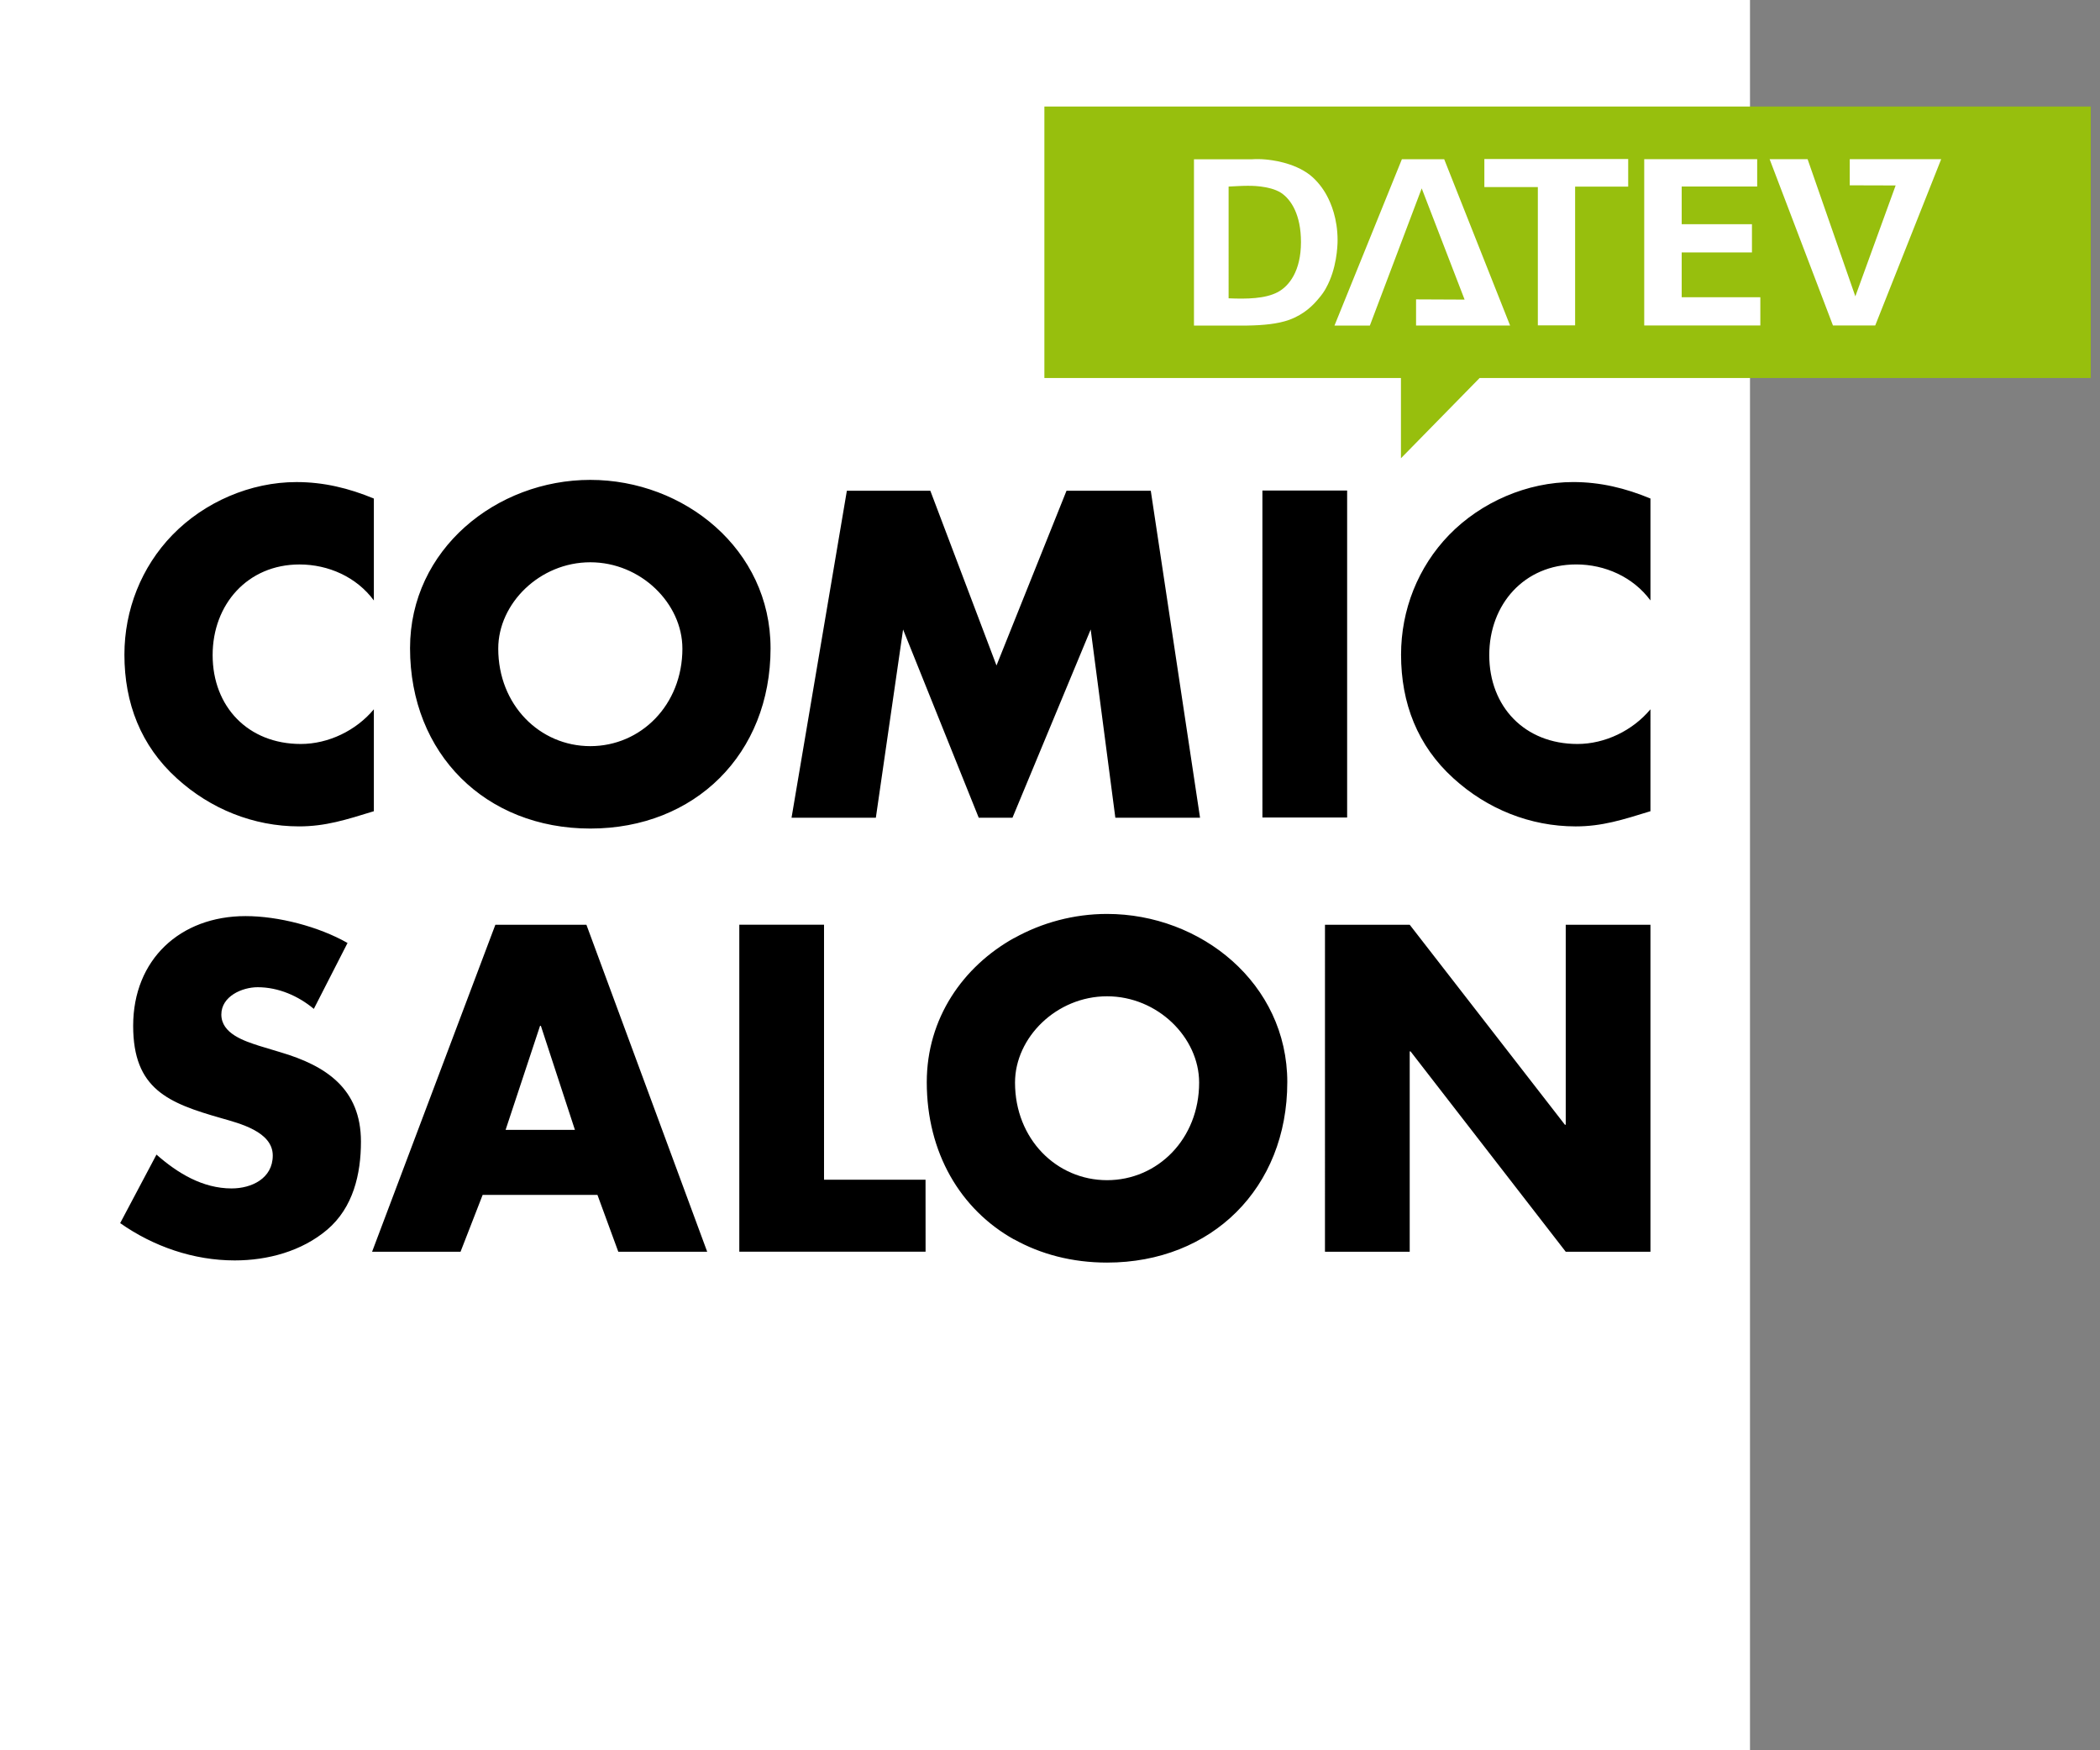
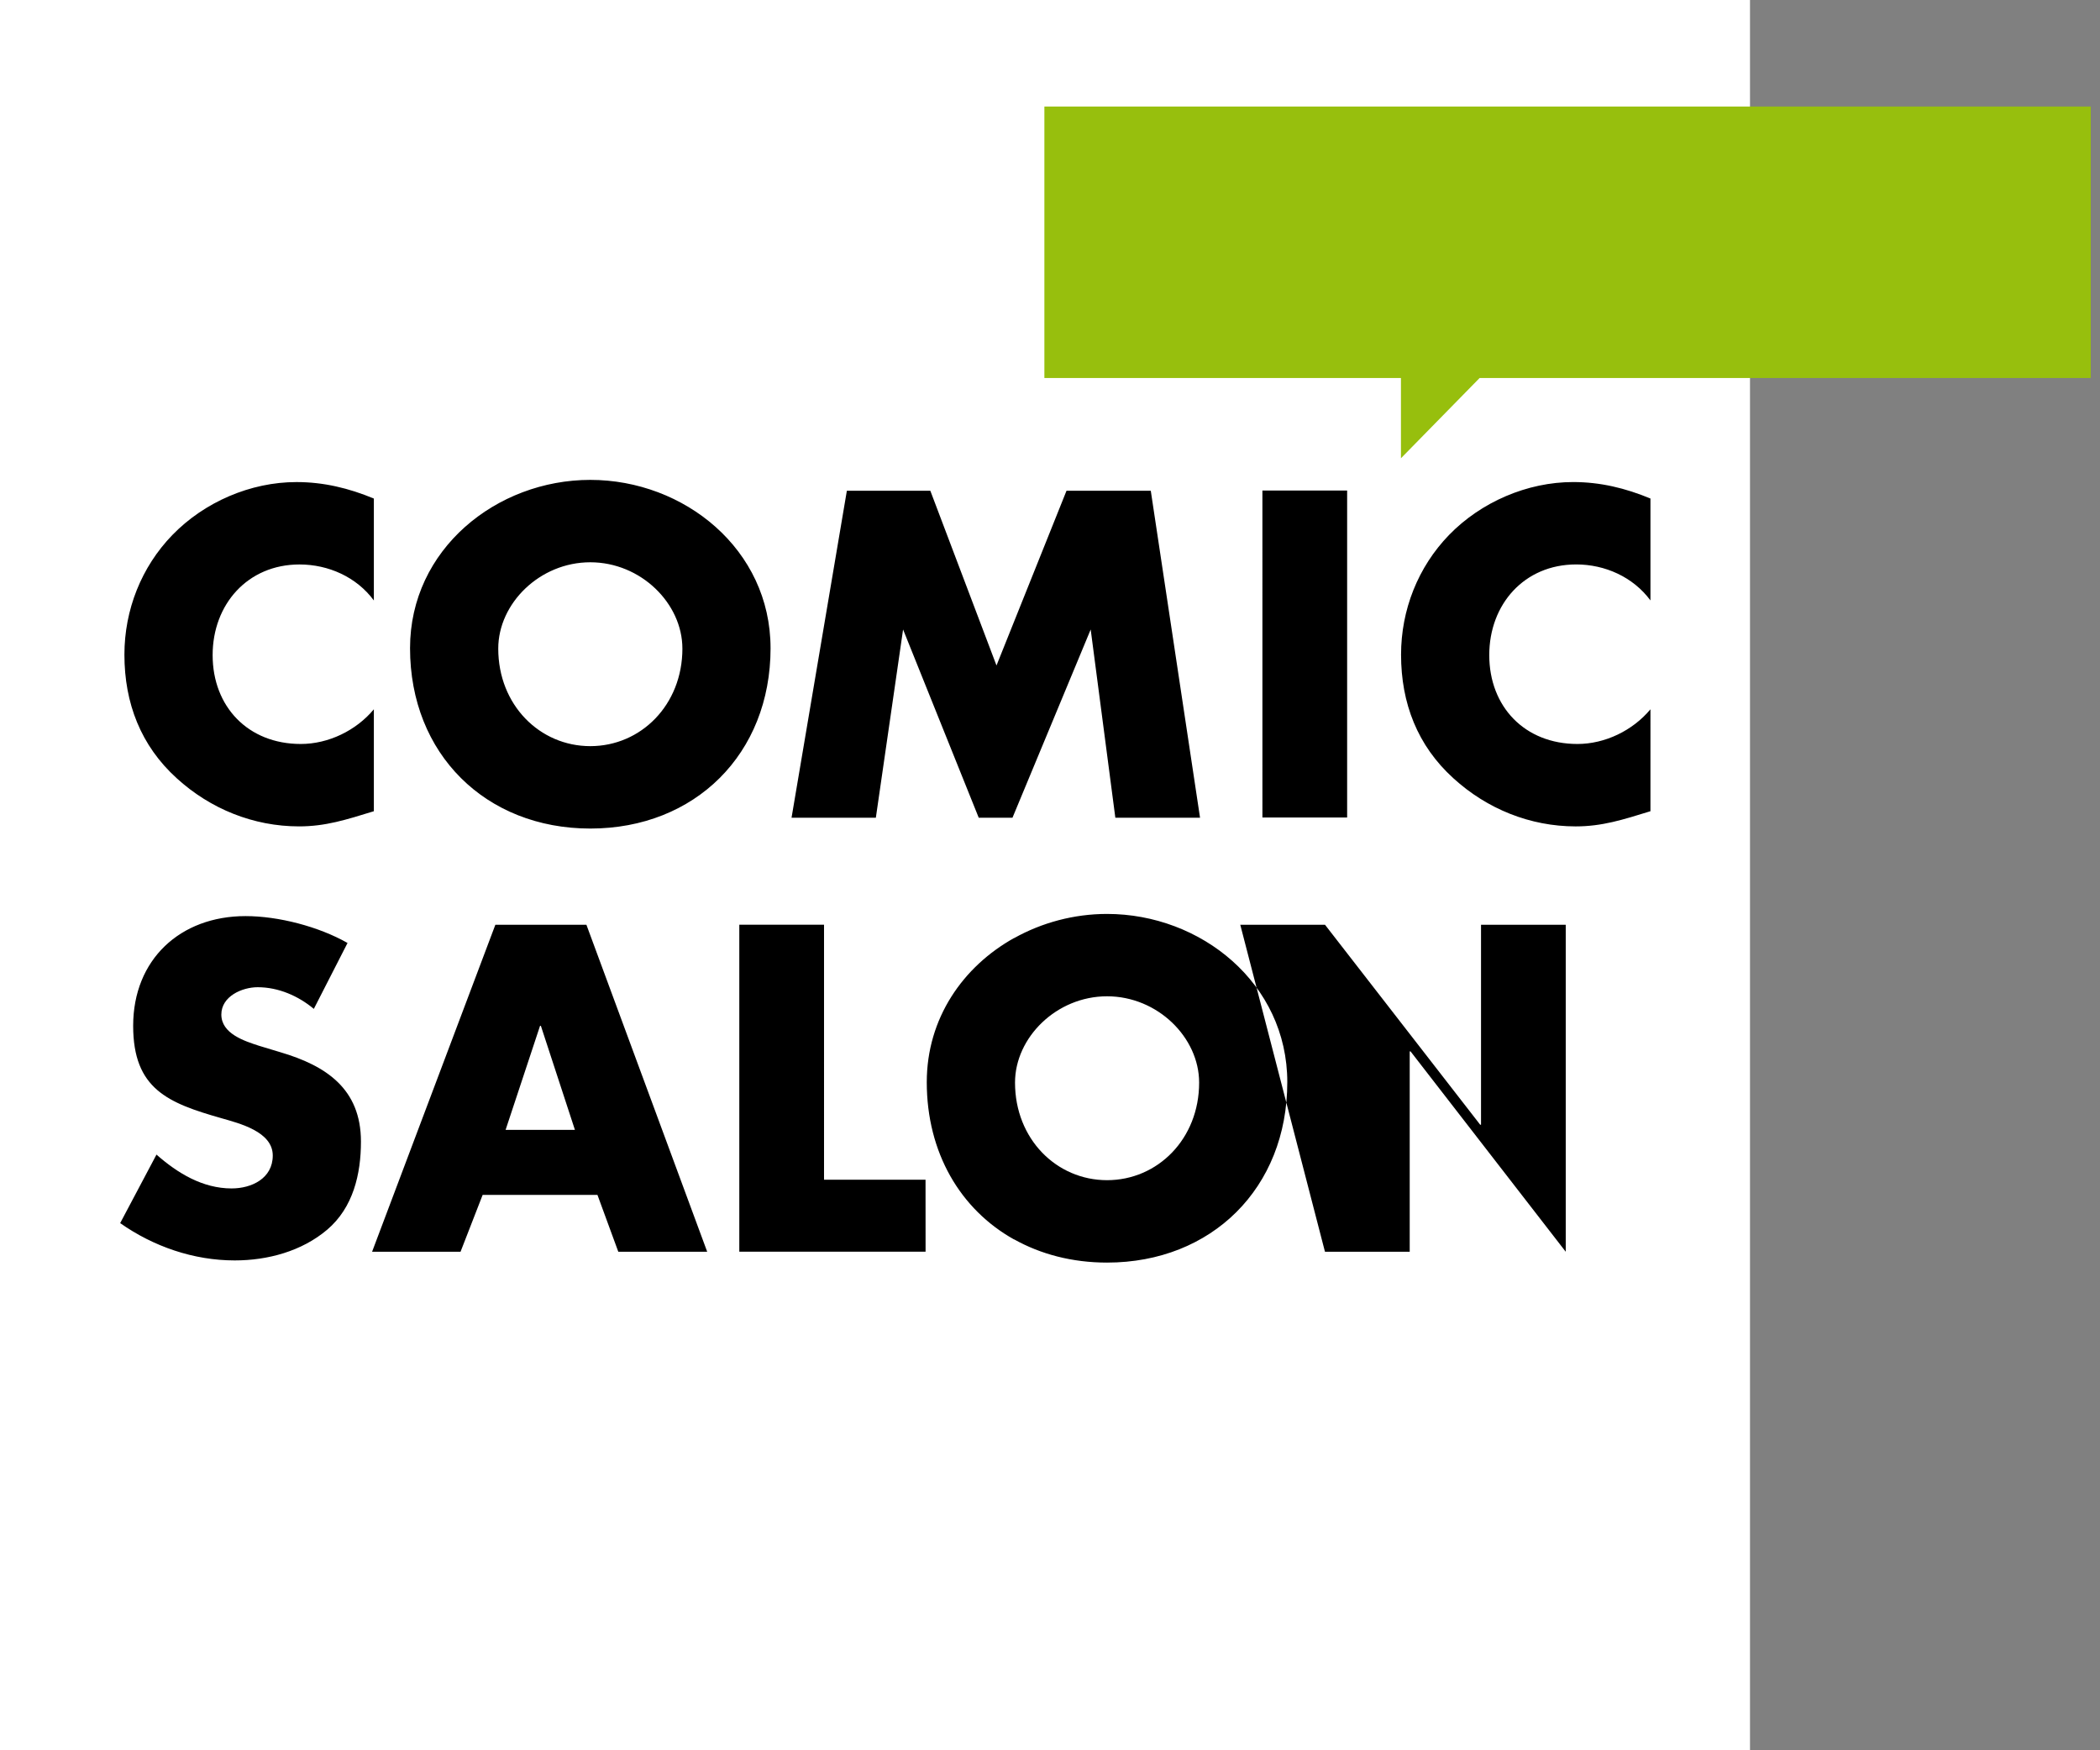
<svg xmlns="http://www.w3.org/2000/svg" width="192" height="160" viewBox="-1 0 192 160">
  <rect x="-1" y="0" width="192" height="160" fill="#808080" stroke="none" />
  <g fill="none" fill-rule="evenodd">
    <path fill="#FFF" d="M-1 0h160v160H-1z" />
    <g fill="#000">
-       <path d="M143.102 51.597c2.647 0 5.213 1.15 6.796 3.29v-9.315c-2.293-.952-4.58-1.506-7.07-1.506-4.19 0-8.418 1.824-11.343 4.836-2.844 2.934-4.388 6.858-4.388 10.943 0 4.44 1.504 8.323 4.783 11.297 3.084 2.816 7.036 4.402 11.18 4.402 2.41 0 4.27-.596 6.838-1.388V64.84c-1.62 1.942-4.148 3.17-6.675 3.17-4.822 0-8.062-3.41-8.062-8.126 0-4.64 3.2-8.286 7.942-8.286M114.42 44.84h7.747v29.89h-7.746zM96.51 44.86l-6.402 15.974-6.05-15.975h-7.63L71.37 74.75h7.708l2.49-17.205 6.916 17.205H91.57l7.15-17.205 2.254 17.205h7.744l-4.504-29.89M61.39 59.29c0-4.125-3.795-7.89-8.42-7.89s-8.416 3.765-8.416 7.89c0 5.152 3.79 8.918 8.417 8.918 4.625 0 8.42-3.766 8.42-8.92m8.06-.04c0 9.674-6.914 16.493-16.48 16.493s-16.482-6.818-16.482-16.49c0-9.04 7.904-15.383 16.482-15.383S69.45 50.21 69.45 59.25M14.762 48.903c-2.843 2.933-4.387 6.857-4.387 10.94 0 4.44 1.504 8.326 4.782 11.3 3.084 2.813 7.034 4.4 11.184 4.4 2.41 0 4.27-.596 6.84-1.387V64.84c-1.62 1.942-4.15 3.17-6.68 3.17-4.82 0-8.06-3.41-8.06-8.125 0-4.637 3.2-8.285 7.94-8.285 2.65 0 5.22 1.15 6.8 3.29v-9.316c-2.293-.95-4.585-1.506-7.075-1.506-4.19-.003-8.418 1.82-11.343 4.835M120.14 114.427h7.748V96.113h.078l14.187 18.314h7.745V84.535h-7.745v18.278h-.078l-14.187-18.278h-7.747M108.635 98.965c0-4.123-3.796-7.89-8.418-7.89-4.623 0-8.415 3.767-8.415 7.89 0 5.154 3.792 8.92 8.415 8.92 4.622 0 8.418-3.766 8.418-8.92m8.06-.04c0 9.674-6.915 16.493-16.48 16.493-3.183 0-6.064-.763-8.502-2.127v.012c-4.895-2.733-7.98-7.918-7.98-14.377 0-5.85 3.316-10.574 7.98-13.175v.01c2.54-1.42 5.478-2.215 8.503-2.215 8.575 0 16.48 6.343 16.48 15.38M66.594 114.424h17.03l-.004-6.583h-9.28V84.53h-7.746M45.226 103.286h6.338l-3.113-9.512h-.075l-3.15 9.512zm-.935-18.75h8.324l11.042 29.89H55.53l-1.905-5.194H43.127l-2.02 5.194H33.02l11.27-29.89zM20.182 108.64c-2.646 0-4.938-1.387-6.875-3.094l-3.32 6.264c3.045 2.143 6.72 3.41 10.474 3.41 3.004 0 6.124-.832 8.46-2.814 2.37-2.02 3.08-5.075 3.08-8.047 0-4.837-3.2-6.94-7.35-8.166l-1.976-.597c-1.343-.436-3.438-1.11-3.438-2.854 0-1.666 1.898-2.497 3.32-2.497 1.898 0 3.714.794 5.136 1.98l3.082-6.025c-2.647-1.504-6.322-2.456-9.327-2.456-5.966 0-10.273 3.965-10.273 10.03 0 5.787 3.2 7.057 8.06 8.443 1.66.477 4.703 1.23 4.703 3.412 0 2.098-1.936 3.01-3.755 3.01" />
+       <path d="M143.102 51.597c2.647 0 5.213 1.15 6.796 3.29v-9.315c-2.293-.952-4.58-1.506-7.07-1.506-4.19 0-8.418 1.824-11.343 4.836-2.844 2.934-4.388 6.858-4.388 10.943 0 4.44 1.504 8.323 4.783 11.297 3.084 2.816 7.036 4.402 11.18 4.402 2.41 0 4.27-.596 6.838-1.388V64.84c-1.62 1.942-4.148 3.17-6.675 3.17-4.822 0-8.062-3.41-8.062-8.126 0-4.64 3.2-8.286 7.942-8.286M114.42 44.84h7.747v29.89h-7.746zM96.51 44.86l-6.402 15.974-6.05-15.975h-7.63L71.37 74.75h7.708l2.49-17.205 6.916 17.205H91.57l7.15-17.205 2.254 17.205h7.744l-4.504-29.89M61.39 59.29c0-4.125-3.795-7.89-8.42-7.89s-8.416 3.765-8.416 7.89c0 5.152 3.79 8.918 8.417 8.918 4.625 0 8.42-3.766 8.42-8.92m8.06-.04c0 9.674-6.914 16.493-16.48 16.493s-16.482-6.818-16.482-16.49c0-9.04 7.904-15.383 16.482-15.383S69.45 50.21 69.45 59.25M14.762 48.903c-2.843 2.933-4.387 6.857-4.387 10.94 0 4.44 1.504 8.326 4.782 11.3 3.084 2.813 7.034 4.4 11.184 4.4 2.41 0 4.27-.596 6.84-1.387V64.84c-1.62 1.942-4.15 3.17-6.68 3.17-4.82 0-8.06-3.41-8.06-8.125 0-4.637 3.2-8.285 7.94-8.285 2.65 0 5.22 1.15 6.8 3.29v-9.316c-2.293-.95-4.585-1.506-7.075-1.506-4.19-.003-8.418 1.82-11.343 4.835M120.14 114.427h7.748V96.113h.078l14.187 18.314V84.535h-7.745v18.278h-.078l-14.187-18.278h-7.747M108.635 98.965c0-4.123-3.796-7.89-8.418-7.89-4.623 0-8.415 3.767-8.415 7.89 0 5.154 3.792 8.92 8.415 8.92 4.622 0 8.418-3.766 8.418-8.92m8.06-.04c0 9.674-6.915 16.493-16.48 16.493-3.183 0-6.064-.763-8.502-2.127v.012c-4.895-2.733-7.98-7.918-7.98-14.377 0-5.85 3.316-10.574 7.98-13.175v.01c2.54-1.42 5.478-2.215 8.503-2.215 8.575 0 16.48 6.343 16.48 15.38M66.594 114.424h17.03l-.004-6.583h-9.28V84.53h-7.746M45.226 103.286h6.338l-3.113-9.512h-.075l-3.15 9.512zm-.935-18.75h8.324l11.042 29.89H55.53l-1.905-5.194H43.127l-2.02 5.194H33.02l11.27-29.89zM20.182 108.64c-2.646 0-4.938-1.387-6.875-3.094l-3.32 6.264c3.045 2.143 6.72 3.41 10.474 3.41 3.004 0 6.124-.832 8.46-2.814 2.37-2.02 3.08-5.075 3.08-8.047 0-4.837-3.2-6.94-7.35-8.166l-1.976-.597c-1.343-.436-3.438-1.11-3.438-2.854 0-1.666 1.898-2.497 3.32-2.497 1.898 0 3.714.794 5.136 1.98l3.082-6.025c-2.647-1.504-6.322-2.456-9.327-2.456-5.966 0-10.273 3.965-10.273 10.03 0 5.787 3.2 7.057 8.06 8.443 1.66.477 4.703 1.23 4.703 3.412 0 2.098-1.936 3.01-3.755 3.01" />
    </g>
    <path fill="#97BF0D" d="M190.156 9.74h-95.67v24.816h32.6v7.336l7.192-7.336h55.878" />
-     <path fill="#FFF" d="M111.33 17.054c.58-.023 1.158-.07 1.736-.07.18 0 1.985-.04 3.054.64.938.615 1.826 2.025 1.826 4.504 0 2.658-1.09 4.022-2.113 4.572-1.16.615-2.833.64-4.503.57V17.054zm55.254 12.696l-5.79-15.2h3.472l4.365 12.54 3.685-10.137-4.196-.012v-2.39h8.36l-6.03 15.2h-3.866zm-17.255-15.2v15.2h10.616v-2.58h-7.19v-4.093h6.424v-2.583h-6.424v-3.447h6.902V14.55h-10.33zm-14.616-.015V17.1h4.89v12.64h3.408V17.06h4.852v-2.523h-13.15zm-7.54.02L121.01 29.76h3.235l4.74-12.54 3.922 10.168-4.438-.02v2.392h8.598l-6.025-15.202h-3.868zm-19.01 0V29.76h4.87c1.486-.022 2.797-.152 3.824-.517 1.42-.514 2.228-1.396 2.6-1.83.437-.494.653-.84.786-1.096.962-1.724 1.05-3.79 1.05-4.351 0-2.004-.613-3.403-.984-4.09-.37-.69-.896-1.36-1.53-1.873-1.527-1.185-3.624-1.38-4.04-1.423-.482-.045-.872-.045-1.29-.02h-5.286z" />
  </g>
</svg>